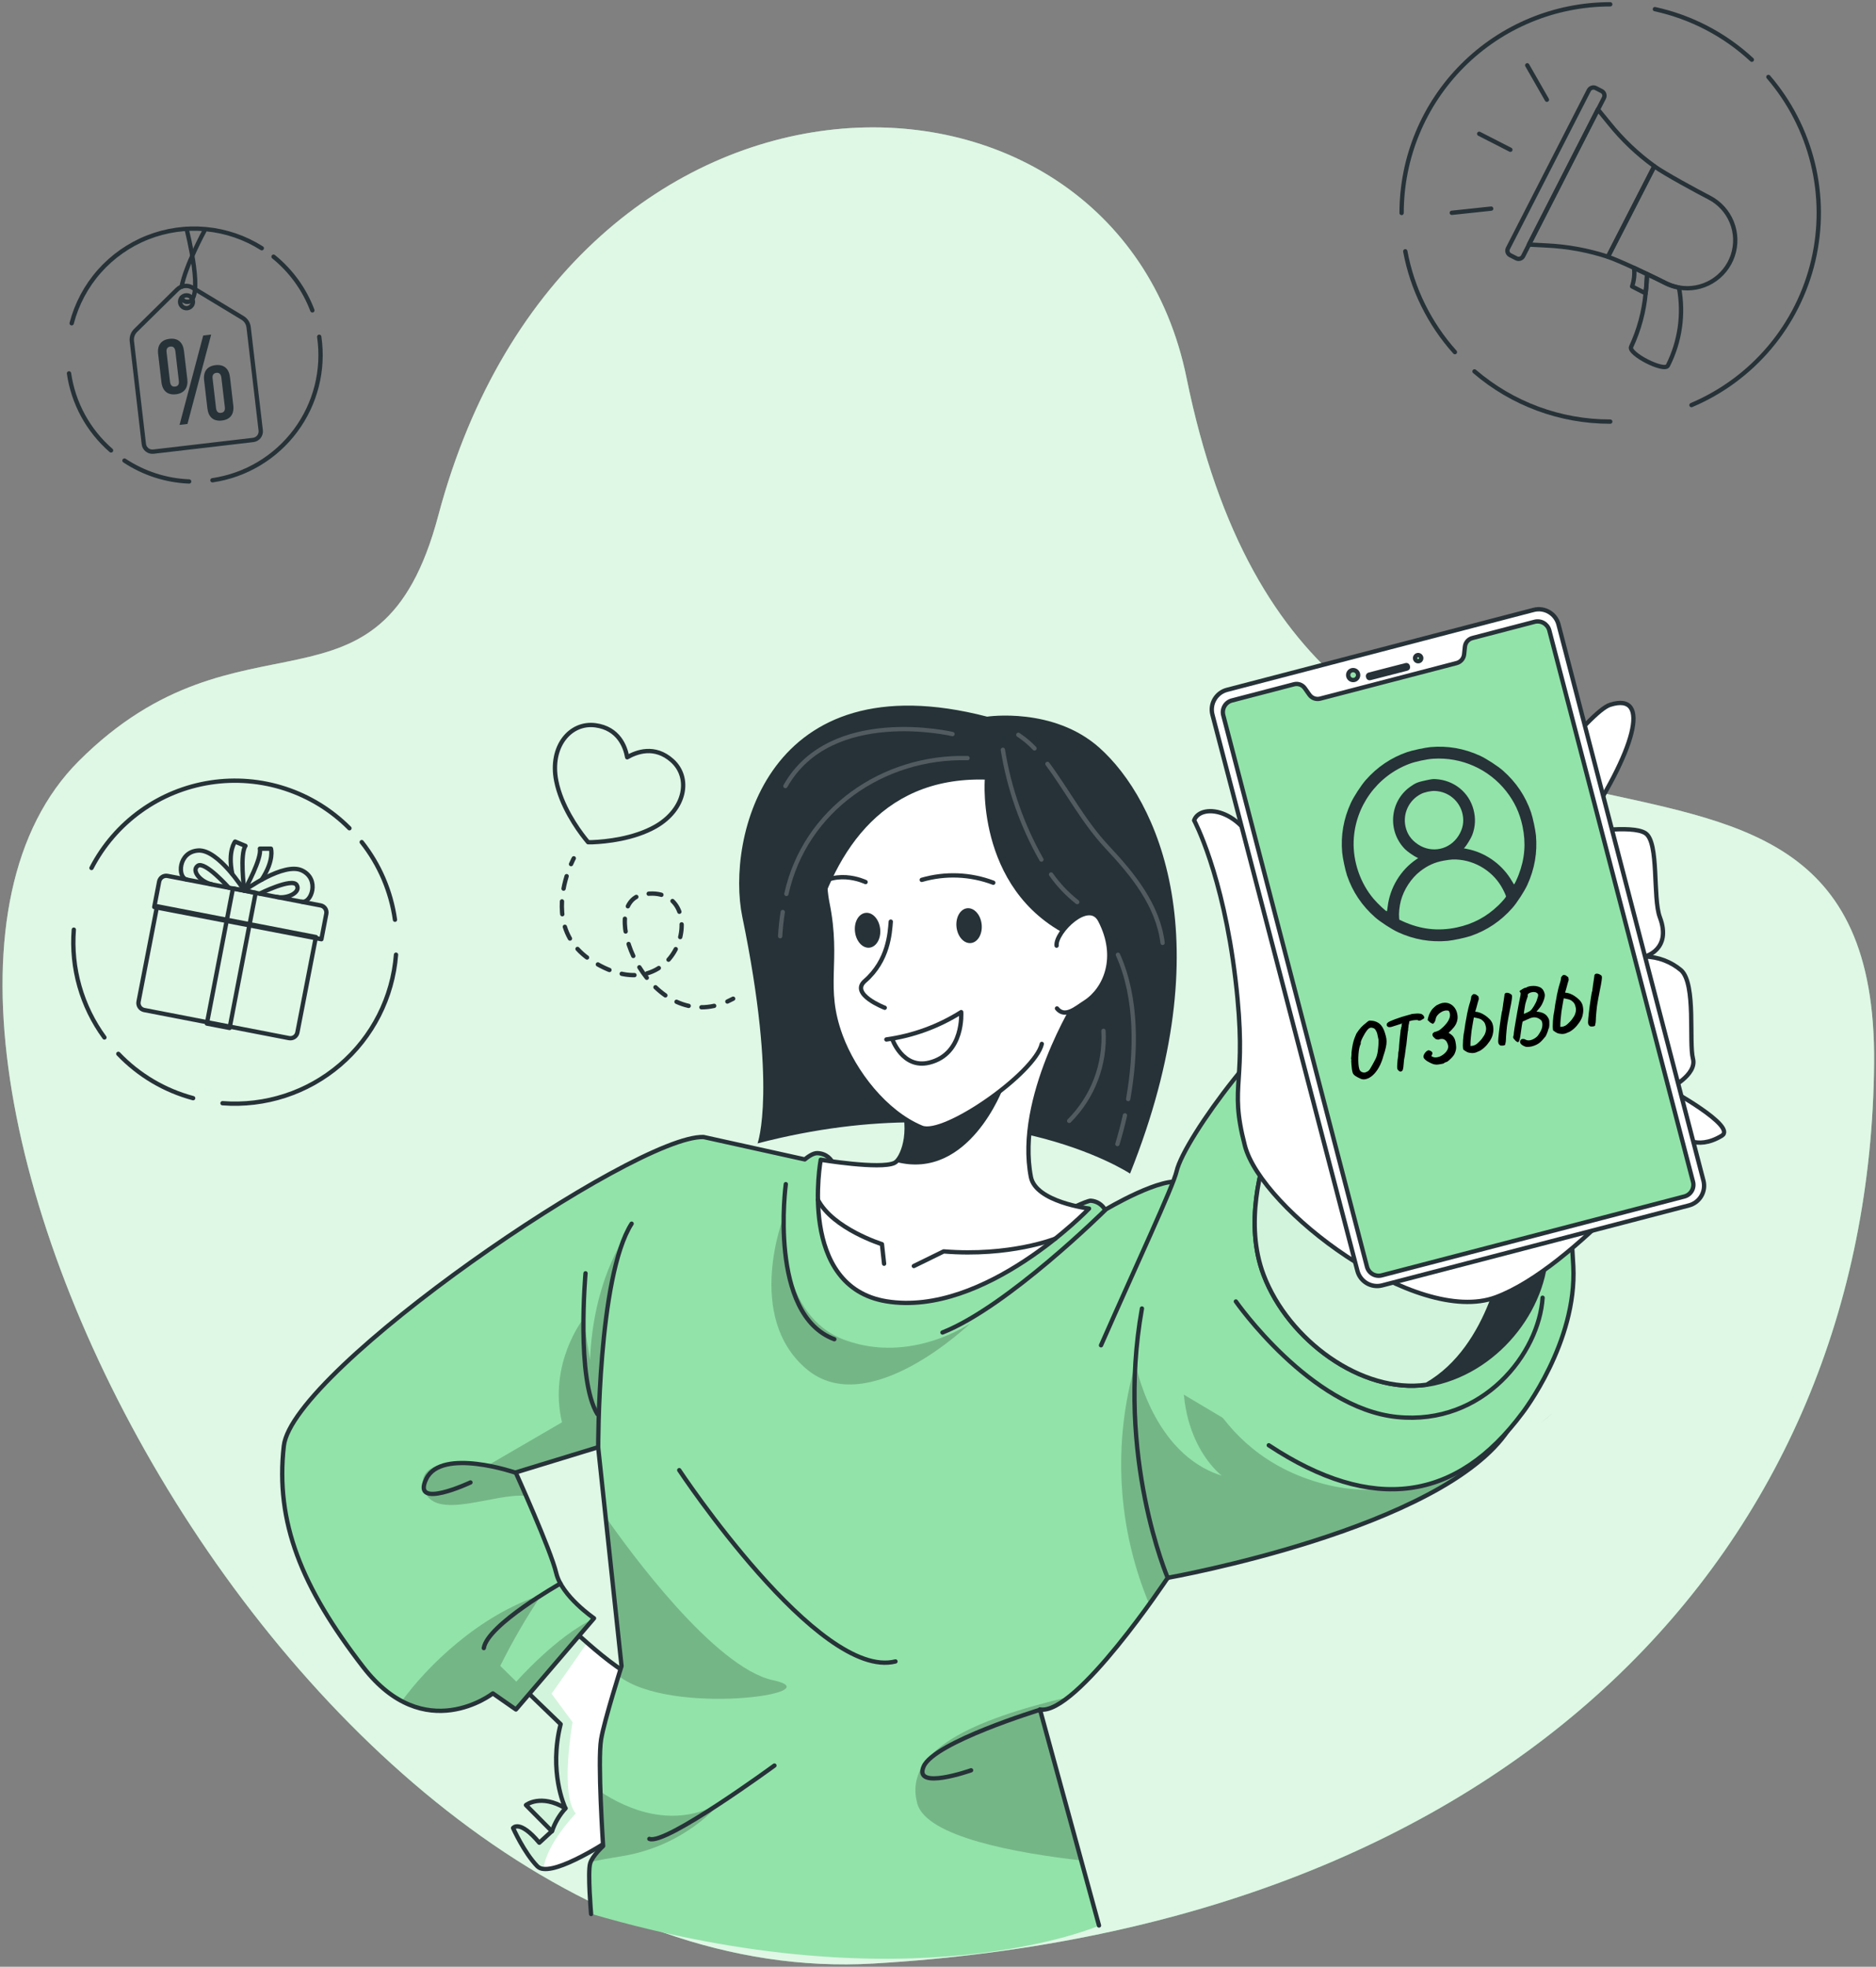
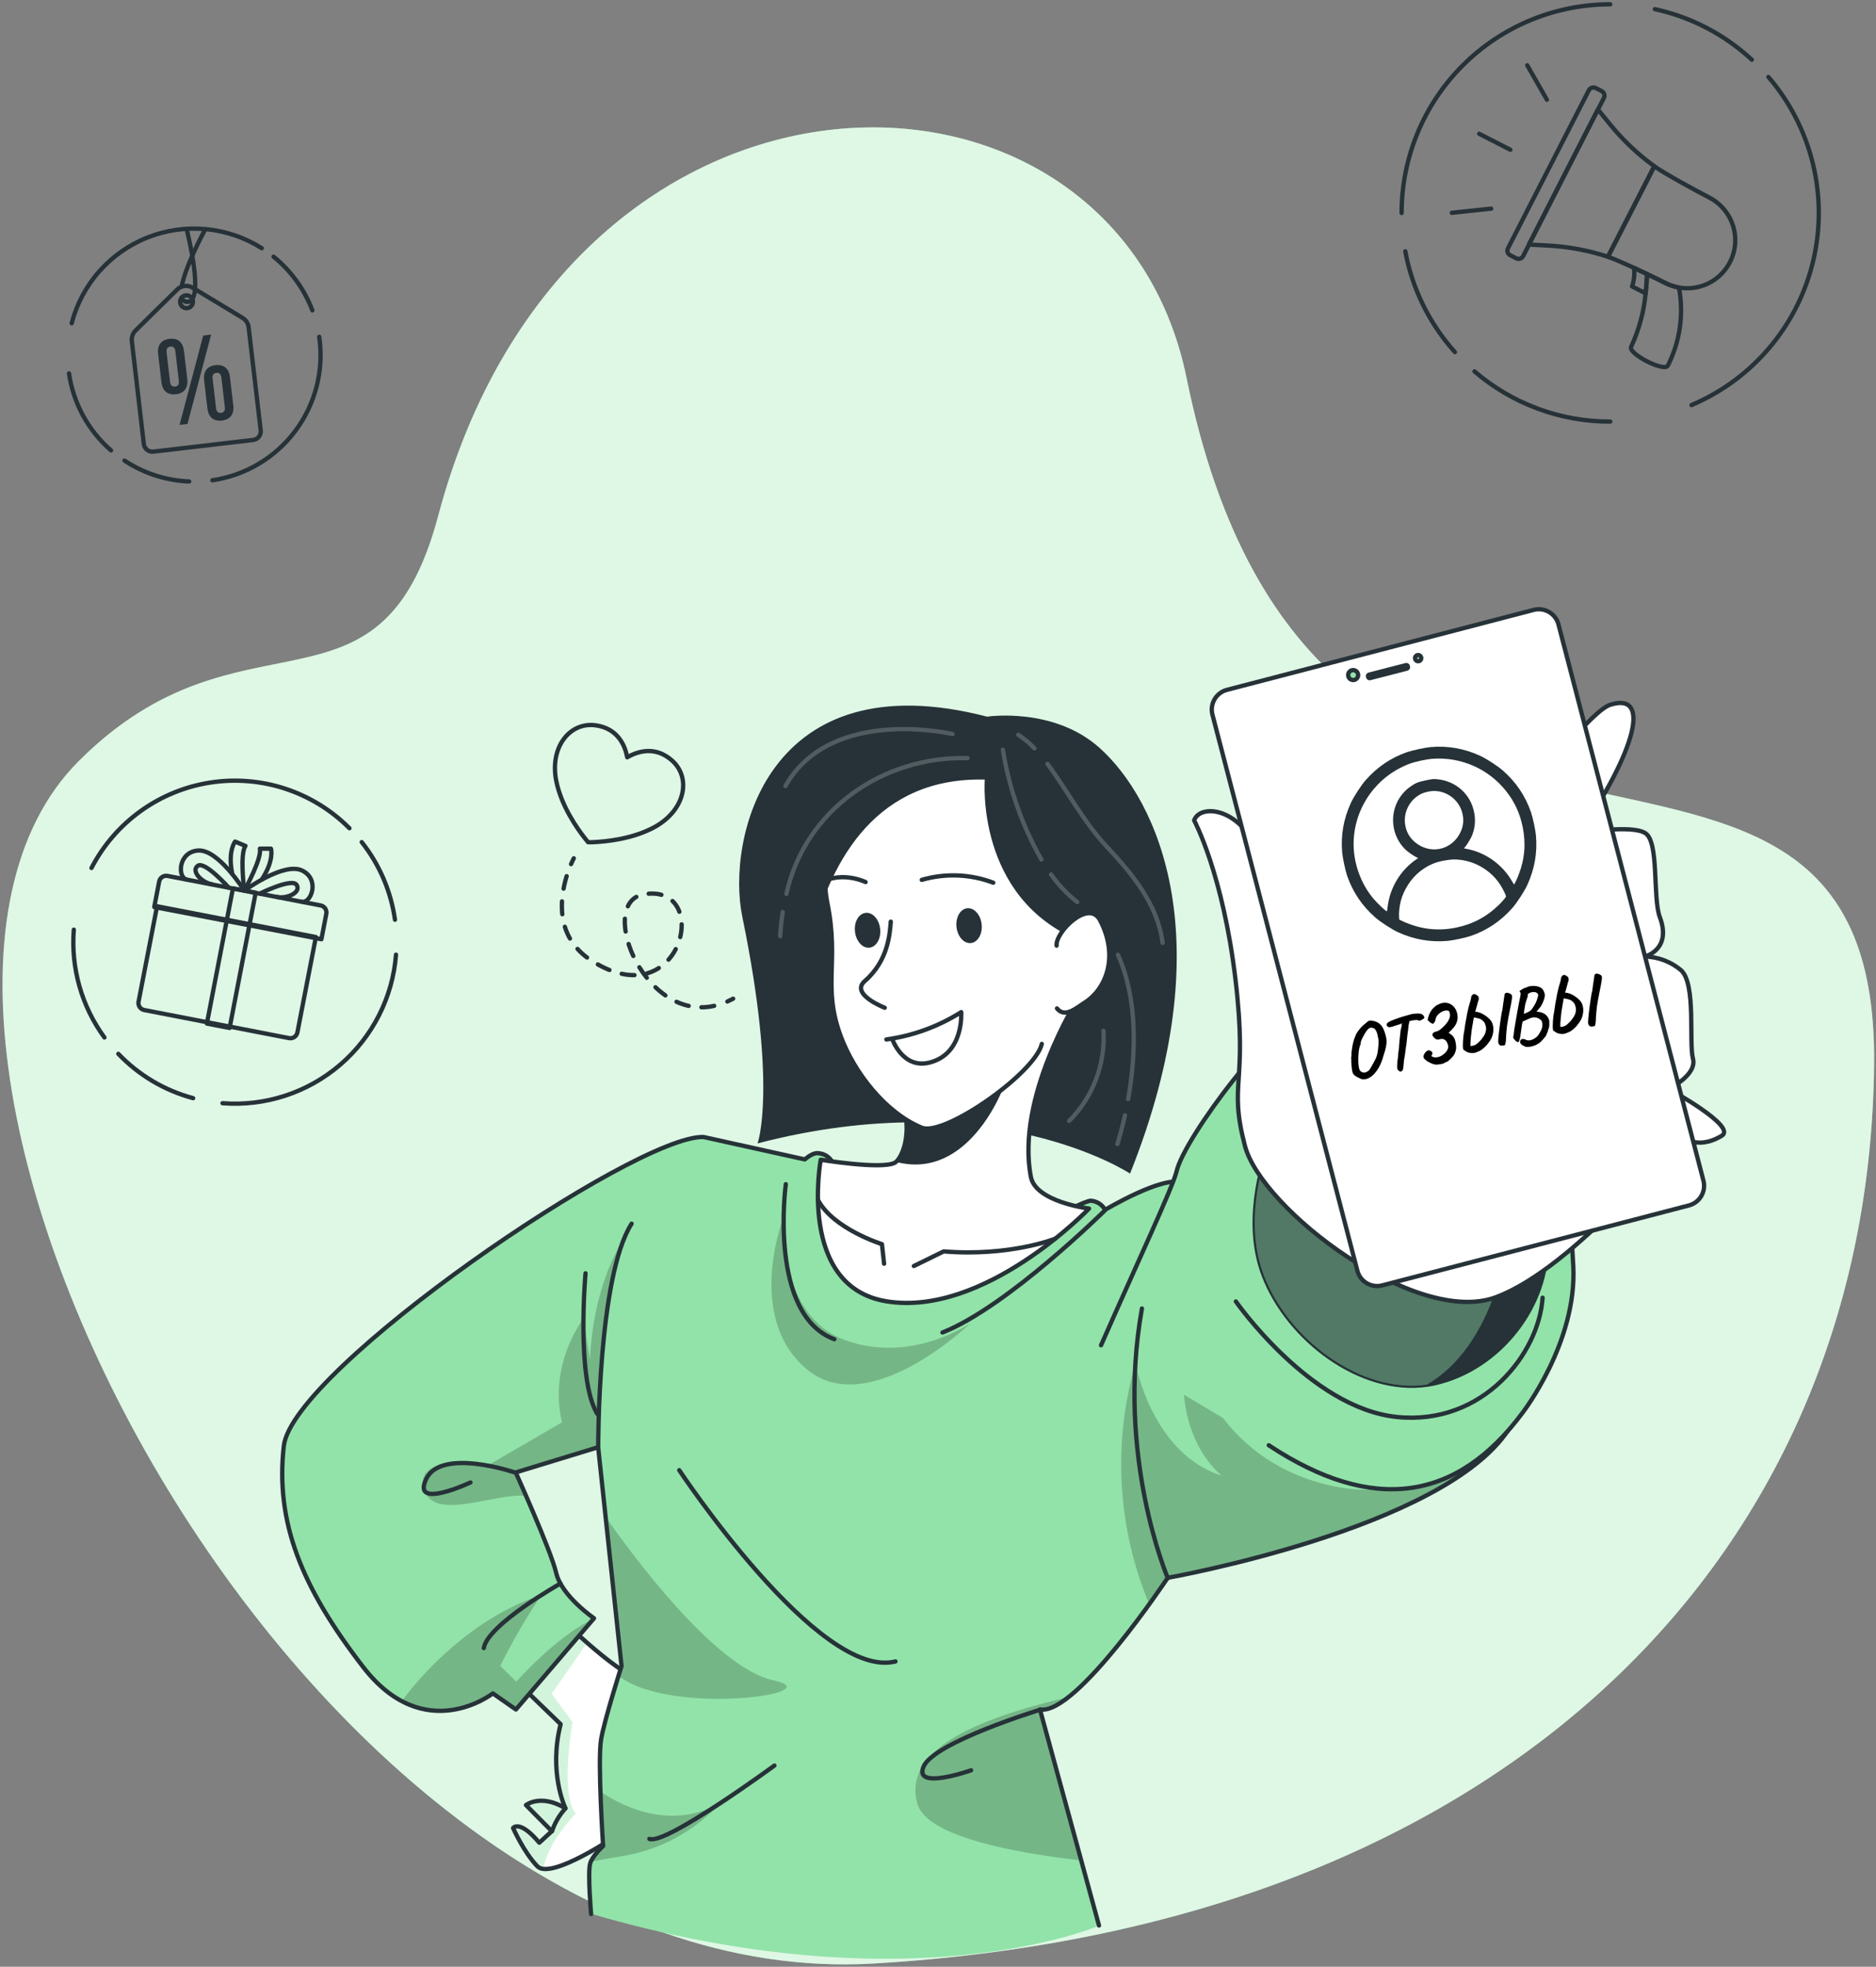
<svg xmlns="http://www.w3.org/2000/svg" width="435" height="456" viewBox="0 0 435 456" fill="none">
  <rect x="0" y="0" width="435" height="456" fill="#808080" stroke="none" />
  <path d="M18.26 176.46C56.08 138.65 88.11 170.37 101.61 119.6C132.09 4.91 258.51 6 275.13 87.61C305.08 234.61 435.53 141.26 434.56 246.54C433.56 358.95 350.86 446.54 202.56 455.25C69.69 463.1 -44.41 239.11 18.26 176.46Z" fill="#92E3A9" />
  <path opacity="0.7" d="M18.26 176.46C56.08 138.65 88.11 170.37 101.61 119.6C132.09 4.91 258.51 6 275.13 87.61C305.08 234.61 435.53 141.26 434.56 246.54C433.56 358.95 350.86 446.54 202.56 455.25C69.69 463.1 -44.41 239.11 18.26 176.46Z" fill="white" />
  <path d="M36.67 82.082C36.43 80.082 37.34 78.792 39.29 78.562C41.24 78.332 42.42 79.342 42.66 81.382L43.43 87.892C43.66 89.892 42.75 91.182 40.8 91.412C38.85 91.642 37.67 90.632 37.43 88.592L36.67 82.082ZM39.42 88.502C39.53 89.382 39.94 89.702 40.59 89.632C41.24 89.562 41.59 89.142 41.46 88.262L40.67 81.472C40.56 80.592 40.12 80.272 39.5 80.352C38.88 80.432 38.5 80.832 38.63 81.712L39.42 88.502ZM47.12 77.792L48.96 77.572L43.47 98.292L41.63 98.512L47.12 77.792ZM47.33 88.182C47.09 86.182 48.01 84.882 49.96 84.662C51.91 84.442 53.09 85.442 53.33 87.472L54.09 93.982C54.33 95.982 53.42 97.272 51.46 97.502C49.5 97.732 48.33 96.722 48.09 94.682L47.33 88.182ZM50.09 94.592C50.19 95.472 50.6 95.802 51.25 95.722C51.9 95.642 52.25 95.232 52.13 94.352L51.33 87.562C51.23 86.692 50.79 86.372 50.17 86.442C49.55 86.512 49.17 86.932 49.3 87.802L50.09 94.592Z" fill="#263238" />
  <path d="M58.73 102.002L35.57 104.712C35.044 104.774 34.514 104.624 34.098 104.296C33.681 103.968 33.413 103.488 33.35 102.962L30.57 79.082C30.521 78.637 30.572 78.188 30.719 77.765C30.866 77.343 31.105 76.959 31.42 76.642L41.08 67.132C41.545 66.67 42.152 66.378 42.802 66.302C43.453 66.226 44.111 66.37 44.67 66.712L56.26 73.712C56.642 73.943 56.965 74.26 57.206 74.636C57.447 75.012 57.599 75.438 57.65 75.882L60.45 99.762C60.518 100.287 60.375 100.817 60.053 101.237C59.73 101.657 59.255 101.932 58.73 102.002V102.002Z" stroke="#263238" stroke-linecap="round" stroke-linejoin="round" />
  <path d="M44.73 69.782C44.766 70.075 44.714 70.372 44.581 70.636C44.447 70.9 44.238 71.118 43.98 71.262C43.722 71.407 43.428 71.472 43.133 71.448C42.838 71.425 42.557 71.314 42.326 71.13C42.094 70.947 41.922 70.699 41.832 70.417C41.742 70.136 41.738 69.834 41.82 69.55C41.902 69.266 42.066 69.013 42.292 68.822C42.519 68.632 42.796 68.513 43.09 68.482C43.48 68.436 43.872 68.548 44.179 68.792C44.487 69.036 44.685 69.392 44.73 69.782V69.782Z" stroke="#263238" stroke-linecap="round" stroke-linejoin="round" />
  <path d="M43.26 53.082C43.26 53.082 47.78 70.482 43.26 69.982" stroke="#263238" stroke-linecap="round" stroke-linejoin="round" />
  <path d="M42.11 66.482C42.99 61.642 47.42 53.482 47.42 53.482" stroke="#263238" stroke-linecap="round" stroke-linejoin="round" />
  <path d="M43.26 69.952C42.995 69.935 42.743 69.836 42.537 69.669C42.331 69.503 42.182 69.276 42.11 69.022" stroke="#263238" stroke-linecap="round" stroke-linejoin="round" />
  <path d="M63.43 59.512C67.484 62.788 70.591 67.085 72.43 71.962" stroke="#263238" stroke-linecap="round" stroke-linejoin="round" />
  <path d="M16.62 74.952C17.782 70.481 19.983 66.348 23.045 62.89C26.107 59.431 29.942 56.745 34.238 55.049C38.534 53.353 43.17 52.695 47.769 53.13C52.367 53.565 56.798 55.08 60.7 57.552" stroke="#263238" stroke-linecap="round" stroke-linejoin="round" />
  <path d="M25.75 104.432C20.462 99.841 17.002 93.502 16 86.572" stroke="#263238" stroke-linecap="round" stroke-linejoin="round" />
  <path d="M43.86 111.632C38.51 111.418 33.322 109.74 28.86 106.782" stroke="#263238" stroke-linecap="round" stroke-linejoin="round" />
  <path d="M74.02 78.082C75.147 85.777 73.172 93.604 68.529 99.843C63.886 106.082 56.955 110.222 49.26 111.352" stroke="#263238" stroke-linecap="round" stroke-linejoin="round" />
  <path d="M36.426 210.12L73.245 217.258L68.957 239.377C68.873 239.808 68.621 240.189 68.257 240.435C67.893 240.681 67.446 240.772 67.014 240.688L33.44 234.179C33.008 234.095 32.628 233.844 32.382 233.479C32.136 233.115 32.045 232.668 32.128 232.237L36.416 210.118L36.426 210.12Z" stroke="#263238" stroke-width="0.998" stroke-linecap="round" stroke-linejoin="round" />
  <path d="M74.526 217.763L35.769 210.292L36.905 204.401C36.988 203.969 37.24 203.587 37.605 203.34C37.969 203.094 38.417 203.002 38.849 203.085L74.385 209.935C74.803 210.026 75.171 210.275 75.409 210.63C75.648 210.986 75.741 211.42 75.667 211.842L74.532 217.733L74.526 217.763Z" stroke="#263238" stroke-linecap="round" stroke-linejoin="round" />
  <path d="M59.284 206.992L54.011 205.976L47.97 237.319L53.243 238.335L59.284 206.992Z" stroke="#263238" stroke-linecap="round" stroke-linejoin="round" />
  <path d="M56.645 206.484C56.645 206.484 65.796 199.804 70.025 201.824C74.255 203.844 72.165 209.474 70.025 209.064" stroke="#263238" stroke-linecap="round" stroke-linejoin="round" />
  <path d="M60.266 207.174C60.266 207.174 67.706 203.474 68.786 205.174C69.866 206.874 66.656 208.444 64.186 207.964" stroke="#263238" stroke-linecap="round" stroke-linejoin="round" />
  <path d="M56.895 206.024C56.895 206.024 60.755 199.024 60.255 196.764H62.825C62.825 196.764 63.666 199.424 60.666 203.974" stroke="#263238" stroke-linecap="round" stroke-linejoin="round" />
  <path d="M56.646 206.484C56.646 206.484 50.646 196.884 45.956 197.194C41.266 197.504 41.136 203.494 43.266 203.904" stroke="#263238" stroke-linecap="round" stroke-linejoin="round" />
  <path d="M53.026 205.784C53.026 205.784 47.496 199.574 45.866 200.734C44.236 201.894 46.636 204.554 49.106 205.024" stroke="#263238" stroke-linecap="round" stroke-linejoin="round" />
  <path d="M56.586 205.964C56.586 205.964 55.586 198.014 56.916 196.124L54.516 195.124C54.516 195.124 52.756 197.284 53.856 202.624" stroke="#263238" stroke-linecap="round" stroke-linejoin="round" />
  <path d="M83.876 195.244C87.998 200.453 90.659 206.666 91.585 213.244" stroke="#263238" stroke-linecap="round" stroke-linejoin="round" />
  <path d="M21.216 201.244C23.926 196.005 27.835 191.48 32.625 188.038C37.415 184.596 42.95 182.334 48.78 181.436C54.609 180.539 60.569 181.031 66.172 182.872C71.776 184.714 76.865 187.853 81.026 192.034" stroke="#263238" stroke-linecap="round" stroke-linejoin="round" />
  <path d="M24.216 240.544C18.932 233.33 16.413 224.459 17.116 215.544" stroke="#263238" stroke-linecap="round" stroke-linejoin="round" />
  <path d="M44.785 254.614C38.168 252.847 32.165 249.29 27.436 244.334" stroke="#263238" stroke-linecap="round" stroke-linejoin="round" />
  <path d="M91.826 221.344C91.057 231.246 86.387 240.437 78.843 246.895C71.298 253.354 61.497 256.551 51.596 255.784" stroke="#263238" stroke-linecap="round" stroke-linejoin="round" />
  <path d="M381.58 68.01L378.44 66.41C378.906 65.031 379.063 63.566 378.9 62.12C379.9 62.6 380.96 63.12 381.9 63.55C381.85 64.84 381.77 66.36 381.58 68.01Z" stroke="#263238" stroke-linecap="round" stroke-linejoin="round" />
  <path d="M386.15 65.61C387.145 66.117 388.21 66.475 389.31 66.67C390.462 72.819 389.559 79.175 386.74 84.76C385.93 86.34 377.42 81.98 378.22 80.4C380.043 76.494 381.18 72.302 381.58 68.01C381.77 66.36 381.88 64.84 381.93 63.55C383.71 64.39 385.27 65.16 386.15 65.61Z" stroke="#263238" stroke-linecap="round" stroke-linejoin="round" />
  <path d="M396.3 45.78C398.675 46.995 400.535 49.021 401.542 51.49C402.549 53.96 402.637 56.709 401.79 59.237C400.943 61.766 399.216 63.907 396.924 65.271C394.632 66.635 391.927 67.131 389.3 66.67C388.2 66.475 387.135 66.117 386.14 65.61C385.26 65.16 383.7 64.39 381.92 63.55C380.92 63.08 379.92 62.6 378.92 62.12C376.46 60.99 374.08 59.95 372.85 59.55L383.61 38.55C385.85 40.19 393.78 44.49 396.3 45.78Z" stroke="#263238" stroke-linecap="round" stroke-linejoin="round" />
  <path d="M373.16 28.61C376.174 32.371 379.683 35.708 383.59 38.53L372.83 59.53C368.251 58.03 363.492 57.152 358.68 56.92L354.51 56.7L370.51 25.37L373.16 28.61Z" stroke="#263238" stroke-linecap="round" stroke-linejoin="round" />
  <path d="M349.66 57.57L368.42 20.92C368.565 20.643 368.813 20.435 369.111 20.339C369.408 20.244 369.731 20.269 370.01 20.41L371.39 21.12C371.669 21.263 371.879 21.511 371.977 21.808C372.074 22.106 372.05 22.43 371.91 22.71L370.54 25.38L354.54 56.71L353.18 59.38C353.109 59.518 353.012 59.641 352.894 59.741C352.776 59.841 352.639 59.917 352.491 59.965C352.343 60.012 352.188 60.03 352.033 60.017C351.879 60.004 351.728 59.961 351.59 59.89L350.2 59.18C350.056 59.113 349.927 59.017 349.821 58.899C349.715 58.781 349.635 58.642 349.584 58.491C349.534 58.34 349.514 58.181 349.527 58.023C349.54 57.864 349.586 57.71 349.66 57.57V57.57Z" stroke="#263238" stroke-linecap="round" stroke-linejoin="round" />
  <path d="M350.22 34.72L342.99 31.02" stroke="#263238" stroke-linecap="round" stroke-linejoin="round" />
  <path d="M358.69 23.12L354.13 15.14" stroke="#263238" stroke-linecap="round" stroke-linejoin="round" />
  <path d="M345.77 48.37L336.64 49.34" stroke="#263238" stroke-linecap="round" stroke-linejoin="round" />
  <path d="M406.21 13.85C399.898 8.003 392.136 3.953 383.73 2.12" stroke="#263238" stroke-linecap="round" stroke-linejoin="round" />
  <path d="M392.21 93.92C399.223 90.952 405.436 86.37 410.344 80.547C415.252 74.725 418.716 67.826 420.455 60.411C422.193 52.997 422.157 45.278 420.349 37.88C418.541 30.483 415.012 23.616 410.05 17.84" stroke="#263238" stroke-linecap="round" stroke-linejoin="round" />
  <path d="M341.9 86.11C350.658 93.638 361.83 97.769 373.38 97.75" stroke="#263238" stroke-linecap="round" stroke-linejoin="round" />
  <path d="M325.85 58.26C327.466 66.963 331.449 75.052 337.36 81.64" stroke="#263238" stroke-linecap="round" stroke-linejoin="round" />
  <path d="M373.38 1C360.549 1 348.243 6.097 339.17 15.17C330.097 24.243 325 36.549 325 49.38" stroke="#263238" stroke-linecap="round" stroke-linejoin="round" />
  <path d="M155.85 176.35C151.79 172.72 147.58 174.35 145.43 175.58C145 173.12 143.43 168.88 138.07 168.16C132.21 167.38 127.41 173.09 128.98 181.05C130.12 186.78 133.78 192.05 135.74 194.5C135.97 194.8 136.19 195.06 136.37 195.27H137.37C140.53 195.14 146.89 194.51 151.97 191.65C159 187.65 160.25 180.29 155.85 176.35Z" stroke="#263238" stroke-linecap="round" stroke-linejoin="round" />
  <path d="M133.05 199C133.05 199 132.78 199.49 132.41 200.35" stroke="#263238" stroke-linecap="round" stroke-linejoin="round" />
  <path d="M131.39 203.14C129.79 208.37 128.69 217.33 137.21 222.76C158.27 236.19 165.36 204.51 149.21 207.36C138.12 209.36 149.85 238.67 167.21 232.76" stroke="#263238" stroke-linecap="round" stroke-linejoin="round" stroke-dasharray="2.98 2.98" />
  <path d="M168.66 232.21C169.1 232.01 169.55 231.79 170 231.55" stroke="#263238" stroke-linecap="round" stroke-linejoin="round" />
  <path d="M142.69 425.76C142.69 425.76 130.8 433.85 126.01 433.31C125.484 433.283 124.984 433.07 124.6 432.71C121.48 429.49 118.97 423.83 118.97 423.83C118.97 423.83 120.46 421.77 125.05 427.24L127.96 424.57L121.96 418.51C121.96 418.51 125.35 415.82 131.11 419.25C130.91 418.83 127.2 410.75 130 399.75L116 386.24L128.42 375.42L129.42 374.58C129.42 374.58 130.2 375.35 131.42 376.58C132.64 377.81 134.33 379.29 136.16 380.9C140.54 384.75 145.84 388.9 148.16 388.9C152.34 388.76 142.69 425.76 142.69 425.76Z" fill="white" />
  <path opacity="0.4" d="M133.5 420.46C133.5 420.46 126.72 427.46 126.01 433.31C125.484 433.283 124.984 433.07 124.6 432.71C121.48 429.49 118.97 423.83 118.97 423.83C118.97 423.83 120.46 421.77 125.05 427.24L127.96 424.57L121.96 418.51C121.96 418.51 125.35 415.82 131.11 419.25C130.91 418.83 127.2 410.75 130 399.75L116 386.24L128.42 375.42L131.42 376.55C132.65 377.71 134.33 379.26 136.16 380.87C133.53 384.72 127.9 392.69 127.9 392.69L132.77 399.29C132.77 399.29 129.77 415.93 133.5 420.46Z" fill="#92E3A9" />
  <path d="M142.69 425.76C142.69 425.76 130.8 433.85 126.01 433.31C125.484 433.283 124.984 433.07 124.6 432.71C121.48 429.49 118.97 423.83 118.97 423.83C118.97 423.83 120.46 421.77 125.05 427.24L127.96 424.57L121.96 418.51C121.96 418.51 125.35 415.82 131.11 419.25C130.91 418.83 127.2 410.75 130 399.75L116 386.24L128.42 375.42L129.42 374.58C129.42 374.58 130.2 375.35 131.42 376.58C132.64 377.81 134.33 379.29 136.16 380.9C140.54 384.75 145.84 388.9 148.16 388.9C152.34 388.76 142.69 425.76 142.69 425.76Z" stroke="#263238" stroke-linecap="round" stroke-linejoin="round" />
  <path d="M128 424.57C128.659 422.6 129.726 420.791 131.13 419.26" stroke="#263238" stroke-linecap="round" stroke-linejoin="round" />
  <path d="M349.79 331.58C347.914 334.316 345.646 336.762 343.06 338.84C343.06 338.84 343.06 338.84 343.06 338.84C321.2 356.94 270.8 365.84 270.8 365.84C270.8 365.84 269.11 368.37 266.51 371.97C261.85 378.44 254.22 388.38 248 393.36C245.37 395.47 243 396.69 241.19 396.36L250.65 431.29L254.88 446.45C254.88 446.45 211.42 465.45 137.09 443.73C137.09 443.73 136.24 434.03 136.87 431.96C136.87 431.86 136.93 431.76 136.97 431.65C137.727 430.272 138.714 429.034 139.89 427.99C139.89 427.99 139.47 421.75 139.26 415.4C139.02 411.352 139.07 407.291 139.41 403.25C139.94 400.05 142.28 392.31 143.46 388.51L144.15 386.3L140.45 351.66L139.39 341.66L139.33 341.14C139.33 341.07 139.33 340.99 139.33 340.89L138.75 335.54L119.63 341.38C119.63 341.38 120.63 343.62 122.01 346.76C124.52 352.51 128.21 361.26 129.01 364.76C129.07 365.045 129.15 365.326 129.25 365.6C131.02 370.65 137.76 375.24 137.76 375.24L119.65 396.4L114.3 392.66C113.615 393.167 112.893 393.621 112.14 394.02C108.62 395.93 101.24 398.74 93.14 394.45C89.63 392.477 86.582 389.777 84.2 386.53C70 368.09 63.82 353 65.83 335.33C67.84 317.66 147.36 263.13 163.14 263.7L186.61 268.88C187.12 268.46 188.49 267.38 189.55 267.43C193.82 267.65 193.93 272.61 193.93 272.61L246.53 281.15C246.53 281.15 251.98 278.42 252.93 278.46C253.617 278.506 254.281 278.724 254.863 279.092C255.444 279.461 255.925 279.969 256.26 280.57C256.26 280.57 269.88 272.41 274.26 274.31C288.68 280.53 360.44 315.4 349.79 331.58Z" fill="#92E3A9" />
  <path opacity="0.2" d="M167.05 418C161.073 424.57 153.047 428.923 144.28 430.35C141.51 430.79 139.08 431.23 136.95 431.67C137.706 430.292 138.694 429.054 139.87 428.01C139.87 428.01 139.45 421.77 139.24 415.42C145.41 419.49 156.17 424.19 167.05 418Z" fill="black" />
  <path opacity="0.2" d="M143.44 388.56L144.13 386.35L140.43 351.71C145.96 359.64 165.68 386.65 179.27 389.57C193.48 392.61 155.49 398 143.44 388.56Z" fill="black" />
  <path opacity="0.2" d="M250.63 431.34C235.78 429.65 214.79 425.91 212.69 418.14C209.42 406 225.33 398.72 248 393.41C245.37 395.52 243 396.74 241.19 396.41L250.63 431.34Z" fill="black" />
  <path opacity="0.2" d="M343.05 338.85C321.19 356.95 270.79 365.85 270.79 365.85C270.79 365.85 269.1 368.38 266.5 371.98C259.085 354.276 257.952 334.567 263.29 316.13C263.29 316.13 267.17 337.13 283.29 342.13C283.29 342.13 270.95 332.94 275.29 310.82C275.29 310.82 279.5 336.82 306.89 344.04C320.18 347.61 333.19 343.73 343.05 338.85Z" fill="black" />
  <path opacity="0.2" d="M139.31 341.21L138.71 335.61L119.59 341.45C119.59 341.45 120.59 343.69 121.97 346.83C114.66 346.08 100.79 352.83 98.37 345.47C95.45 336.55 113.37 339.62 113.37 339.62L130.31 329.77C127.11 316.07 135.26 305.77 135.26 305.77L136.81 315.33C137.55 297.16 144.66 287.22 144.66 287.22C138.78 301.59 138.94 337 139.31 341.21Z" fill="black" />
  <path opacity="0.2" d="M137.75 375.27L119.64 396.43L114.29 392.69C113.605 393.197 112.883 393.651 112.13 394.05C108.61 395.96 101.23 398.77 93.13 394.48C99 386.36 111.13 374.41 125.54 369.8C122.002 375.065 118.816 380.557 116 386.24L119.72 389.9C119.72 389.9 129 379.32 137.75 375.27Z" fill="black" />
  <path opacity="0.2" d="M181.72 282.07C181.72 283.94 180.54 305.07 195.94 310.7C211.34 316.33 225 306.81 225 306.81C225 306.81 201.39 329.59 187 317.41C172.61 305.23 181.72 282.07 181.72 282.07Z" fill="black" />
  <path d="M137.06 443.77C137.06 443.77 136.23 434.07 136.85 432.01C137.37 430.27 139.85 428.01 139.85 428.01C139.85 428.01 138.54 408.35 139.38 403.28C140.1 398.93 144.12 386.28 144.12 386.28L138.7 335.54L119.58 341.39C119.58 341.39 127.72 359.39 128.98 364.73C130.24 370.07 137.74 375.2 137.74 375.2L119.63 396.35L114.28 392.62C114.28 392.62 98.48 404.98 84.21 386.5C69.94 368.02 63.81 352.97 65.81 335.25C67.81 317.53 147.36 263.06 163.14 263.62L186.61 268.81C187.11 268.39 188.49 267.31 189.54 267.36C193.81 267.58 193.92 272.54 193.92 272.54L246.52 281.08C246.52 281.08 251.98 278.35 252.93 278.39C253.615 278.438 254.278 278.656 254.857 279.024C255.437 279.393 255.916 279.9 256.25 280.5C256.25 280.5 269.87 272.35 274.25 274.24C288.65 280.46 360.4 315.33 349.76 331.51C334.65 354.51 270.76 365.82 270.76 365.82C270.76 365.82 249.51 397.82 241.14 396.34L254.83 446.43" stroke="#263238" stroke-linecap="round" stroke-linejoin="round" />
  <path d="M294.2 335.09C318.34 351.03 337.8 348.09 353.03 327.57C353.03 327.57 365.71 311.22 364.81 293.57C363.91 275.92 359.7 218.42 304.75 233.12C295.7 235.54 274.59 263.81 272.82 271.58C272 275.13 263.53 293.2 255.3 311.91" fill="#92E3A9" />
  <path d="M294.2 335.09C318.34 351.03 337.8 348.09 353.03 327.57C353.03 327.57 365.71 311.22 364.81 293.57C363.91 275.92 359.7 218.42 304.75 233.12C295.7 235.54 274.59 263.81 272.82 271.58C272 275.13 263.53 293.2 255.3 311.91" stroke="#263238" stroke-linecap="round" stroke-linejoin="round" />
  <path d="M228.89 166.16C228.89 166.16 244.27 163.83 254.95 173.39C268.46 185.48 283.63 218.08 262.03 272.1C262.03 272.1 230.12 250.92 175.66 265.1C175.66 265.1 180.35 252.43 172.12 212.54C168.4 194.49 177.76 152.91 228.89 166.16Z" fill="#263238" />
  <path d="M205.58 301.72C228.34 305.41 252.52 280.21 252.52 280.21C252.52 280.21 240.15 278.69 239.04 272.88C235.49 254.55 249.77 231.88 249.77 231.88C249.77 231.88 194.51 233.41 204.17 245.88C205.967 248.162 207.438 250.682 208.54 253.37C211.89 261.6 209.54 267.81 207.79 269.37C207.663 269.474 207.525 269.564 207.38 269.64C204.04 271.16 190.31 268.89 190.31 268.89C190.31 268.89 184.81 298.35 205.58 301.72Z" fill="white" stroke="#263238" stroke-linecap="round" stroke-linejoin="round" />
  <path d="M244.69 287.19C244.69 287.19 234.19 291.39 218.82 290.14L211.9 293.53" stroke="#263238" stroke-linecap="round" stroke-linejoin="round" />
  <path d="M205 293L204.5 288.46C204.5 288.46 193.16 284.91 189.65 278.17" stroke="#263238" stroke-linecap="round" stroke-linejoin="round" />
  <path d="M207.79 269.4C224.71 273.82 232.66 252.12 232.66 252.12C232.66 252.12 219.12 248.12 208.54 253.44C211.89 261.67 209.57 267.88 207.79 269.4Z" fill="#263238" />
  <path d="M250.75 220.49C254.86 197.38 250.29 169.65 215.11 171.95C189.98 173.59 190.19 201.14 191.85 209.37C194.65 223.2 190.64 228.64 194.95 240.26C198.05 248.61 205.24 257.95 213.71 261.45C218.92 263.6 240.01 248.8 241.57 242.03" fill="white" />
  <path d="M250.75 220.49C254.86 197.38 250.29 169.65 215.11 171.95C189.98 173.59 190.19 201.14 191.85 209.37C194.65 223.2 190.64 228.64 194.95 240.26C198.05 248.61 205.24 257.95 213.71 261.45C218.92 263.6 240.01 248.8 241.57 242.03" stroke="#263238" stroke-linecap="round" stroke-linejoin="round" />
  <path d="M206.55 213.68C206.34 216.28 206.03 222.68 200.55 227.44C196.99 230.51 205.15 233.65 205.15 233.65" stroke="#263238" stroke-linecap="round" stroke-linejoin="round" />
  <path d="M200.71 204.51C200.71 204.51 192.95 200.73 187.71 206.97" stroke="#263238" stroke-linecap="round" stroke-linejoin="round" />
  <path d="M213.73 204C219.186 202.418 225.007 202.649 230.32 204.66" stroke="#263238" stroke-linecap="round" stroke-linejoin="round" />
  <path d="M221.79 214.93C222.03 217.16 223.53 218.83 225.14 218.65C226.75 218.47 227.86 216.53 227.62 214.3C227.38 212.07 225.88 210.41 224.27 210.58C222.66 210.75 221.55 212.7 221.79 214.93Z" fill="#263238" />
  <path d="M205.53 241C211.699 240.149 217.615 237.987 222.88 234.66C222.88 234.66 223.61 244.36 215.49 246.37C209.26 247.92 206.85 240.81 206.85 240.81" stroke="#263238" stroke-linecap="round" stroke-linejoin="round" />
  <path d="M228.35 180.75C228.35 180.75 226.13 208.14 250.3 218.09L261.63 191.76L244.49 172.76L218.68 165.3C180.11 167.71 163.51 191.67 184.92 255.52C184.92 255.55 178.93 179.51 228.35 180.75Z" fill="#263238" />
  <path d="M245 219.25C244.66 216.17 252.45 208.33 255.08 213.36C259.57 221.94 256.3 229.36 251.66 232.36C249.58 233.67 246.94 236.13 245.09 233.81" fill="white" />
  <path d="M245 219.25C244.66 216.17 252.45 208.33 255.08 213.36C259.57 221.94 256.3 229.36 251.66 232.36C249.58 233.67 246.94 236.13 245.09 233.81" stroke="#263238" stroke-linecap="round" stroke-linejoin="round" />
  <path d="M198.25 216C198.5 218.23 200 219.9 201.61 219.72C203.22 219.54 204.33 217.6 204.09 215.37C203.85 213.14 202.34 211.47 200.73 211.65C199.12 211.83 198 213.72 198.25 216Z" fill="#263238" />
  <g opacity="0.2">
    <path d="M181.5 211.46C181.21 213.31 181.01 215.19 180.9 217.06" stroke="white" stroke-linecap="round" stroke-linejoin="round" />
    <path d="M224.35 175.77C204.81 175.26 186.65 187.71 182.35 207.26" stroke="white" stroke-linecap="round" stroke-linejoin="round" />
    <path d="M220.86 170.19C220.86 170.19 192.68 163.56 182.12 182.25" stroke="white" stroke-linecap="round" stroke-linejoin="round" />
    <path d="M243.72 202.75C245.419 205.169 247.464 207.325 249.79 209.15" stroke="white" stroke-linecap="round" stroke-linejoin="round" />
    <path d="M232.54 173.84C233.98 182.791 237.008 191.413 241.48 199.3" stroke="white" stroke-linecap="round" stroke-linejoin="round" />
    <path d="M260.85 258.6C260.35 260.84 259.76 263.06 259.1 265.26" stroke="white" stroke-linecap="round" stroke-linejoin="round" />
    <path d="M259.22 221.36C263.79 231.51 263.48 244.14 261.6 254.82" stroke="white" stroke-linecap="round" stroke-linejoin="round" />
    <path d="M255.87 239C256.093 242.844 255.5 246.692 254.13 250.291C252.759 253.89 250.643 257.158 247.92 259.88" stroke="white" stroke-linecap="round" stroke-linejoin="round" />
    <path d="M242.88 177.11C247.67 183.59 251.23 190.54 256.78 196.46C262.63 202.69 268.48 209.83 269.58 218.61" stroke="white" stroke-linecap="round" stroke-linejoin="round" />
    <path d="M236.12 170.37C237.492 171.27 238.754 172.327 239.88 173.52" stroke="white" stroke-linecap="round" stroke-linejoin="round" />
  </g>
  <path d="M332.51 320.75C331.95 320.87 331.39 320.97 330.81 321.05C315.69 323.21 298.73 310.67 293.01 295.62C288.49 283.73 292.44 270.24 294.6 264.47C295.28 262.66 295.77 261.61 295.77 261.61C304.89 248.61 357.91 274.06 358.53 288.1C359.15 302.14 348 317.35 332.51 320.75Z" fill="#263238" stroke="#263238" stroke-linecap="round" stroke-linejoin="round" />
-   <path d="M349.1 290C349.1 290 346.1 312.32 330.81 321.05C315.69 323.21 298.73 310.67 293.01 295.62C288.49 283.73 292.44 270.24 294.6 264.47C312.47 254.26 349.1 290 349.1 290Z" fill="white" />
  <path opacity="0.4" d="M349.1 290C349.1 290 346.1 312.32 330.81 321.05C315.69 323.21 298.73 310.67 293.01 295.62C288.49 283.73 292.44 270.24 294.6 264.47C312.47 254.26 349.1 290 349.1 290Z" fill="#92E3A9" />
-   <path d="M349.1 290C349.1 290 346.1 312.32 330.81 321.05C315.69 323.21 298.73 310.67 293.01 295.62C288.49 283.73 292.44 270.24 294.6 264.47C312.47 254.26 349.1 290 349.1 290Z" stroke="#263238" stroke-linecap="round" stroke-linejoin="round" />
  <path d="M286.57 301.75C286.57 301.75 303.79 326.47 323.9 328.53C344.01 330.59 356.9 313.65 357.69 300.88" stroke="#263238" stroke-linecap="round" stroke-linejoin="round" />
  <path d="M276.89 190.2C278.4 185.97 289.26 187.39 292.71 200.59C296.16 213.79 309.71 245.88 309.71 245.88C309.71 245.88 363.71 166.47 373.35 163.41C382.99 160.35 379.2 174.11 366.27 193.2C366.27 193.2 378.38 191.07 381.56 193.2C384.74 195.33 383.19 208.2 384.88 212.66C387.72 220.19 381.41 221.78 381.41 221.78C384.506 221.849 387.483 222.983 389.84 224.99C393.31 228.24 391.57 241.67 392.56 245.47C393.55 249.27 386.93 252.47 386.93 252.47C386.93 252.47 402.84 261.14 399.25 263.32C393.19 266.98 389.74 263.23 389.74 263.23C389.74 263.23 365.29 293.93 346.85 300.77C328.41 307.61 292.52 280.43 288.66 265.63C284.8 250.83 289.41 251.74 286.48 227.11C283.55 202.48 276.89 190.2 276.89 190.2Z" fill="white" stroke="#263238" stroke-linecap="round" stroke-linejoin="round" />
  <path d="M355.618 141.408L284.514 159.942C281.991 160.6 280.479 163.178 281.137 165.7L314.748 294.642C315.405 297.164 317.983 298.676 320.506 298.019L391.61 279.484C394.132 278.827 395.644 276.249 394.986 273.726L361.376 144.785C360.718 142.262 358.14 140.75 355.618 141.408Z" fill="white" stroke="#263238" stroke-linecap="round" stroke-linejoin="round" />
  <path d="M314.88 156.23C314.918 156.376 314.927 156.529 314.906 156.679C314.885 156.829 314.835 156.973 314.758 157.103C314.682 157.234 314.58 157.348 314.459 157.439C314.339 157.53 314.201 157.597 314.055 157.635C313.908 157.673 313.756 157.682 313.606 157.661C313.456 157.64 313.312 157.59 313.181 157.513C313.051 157.437 312.937 157.335 312.846 157.215C312.754 157.094 312.688 156.956 312.65 156.81C312.609 156.664 312.598 156.51 312.618 156.36C312.637 156.209 312.687 156.064 312.763 155.932C312.839 155.801 312.941 155.686 313.063 155.595C313.184 155.503 313.322 155.437 313.47 155.4C313.767 155.324 314.082 155.369 314.346 155.524C314.61 155.68 314.802 155.933 314.88 156.23V156.23Z" fill="#92E3A9" stroke="#263238" stroke-linecap="round" stroke-linejoin="round" />
  <path d="M329.53 152.41C329.554 152.502 329.559 152.598 329.546 152.692C329.533 152.786 329.501 152.876 329.453 152.958C329.405 153.04 329.341 153.112 329.265 153.168C329.189 153.225 329.102 153.267 329.01 153.29C328.872 153.325 328.727 153.318 328.593 153.271C328.459 153.223 328.342 153.137 328.257 153.023C328.172 152.91 328.122 152.773 328.114 152.631C328.107 152.489 328.141 152.348 328.213 152.226C328.286 152.103 328.393 152.005 328.521 151.943C328.649 151.882 328.792 151.859 328.933 151.879C329.074 151.899 329.206 151.96 329.312 152.054C329.418 152.149 329.494 152.272 329.53 152.41V152.41Z" fill="#92E3A9" stroke="#263238" stroke-linecap="round" stroke-linejoin="round" />
  <path d="M326.029 154.214L317.445 156.426C317.273 156.47 317.17 156.645 317.214 156.816L317.259 156.991C317.303 157.163 317.478 157.266 317.65 157.221L326.234 155.009C326.406 154.965 326.509 154.79 326.465 154.619L326.42 154.444C326.375 154.273 326.201 154.169 326.029 154.214Z" fill="#92E3A9" stroke="#263238" stroke-width="1.002" stroke-linecap="round" stroke-linejoin="round" />
-   <path d="M359.24 146.12L392.57 274C392.756 274.717 392.65 275.479 392.275 276.118C391.9 276.757 391.287 277.222 390.57 277.41L320.38 295.7C319.663 295.886 318.901 295.779 318.262 295.405C317.623 295.03 317.158 294.417 316.97 293.7L283.64 165.82C283.454 165.103 283.561 164.341 283.936 163.702C284.31 163.063 284.923 162.598 285.64 162.41L300.05 158.65C300.512 158.529 301.001 158.552 301.449 158.716C301.898 158.881 302.286 159.179 302.56 159.57L303.61 161.06C303.884 161.451 304.272 161.749 304.721 161.914C305.17 162.078 305.658 162.101 306.12 161.98L337.75 153.74C338.208 153.62 338.619 153.366 338.929 153.009C339.239 152.652 339.435 152.21 339.49 151.74L339.68 149.93C339.733 149.459 339.927 149.016 340.238 148.658C340.549 148.301 340.961 148.047 341.42 147.93L355.83 144.17C356.541 143.983 357.296 144.082 357.934 144.447C358.572 144.812 359.041 145.412 359.24 146.12V146.12Z" fill="#92E3A9" stroke="#263238" stroke-linecap="round" stroke-linejoin="round" />
  <path d="M270.79 365.89C270.79 365.89 258.65 337.64 264.79 303.38" stroke="#263238" stroke-linecap="round" stroke-linejoin="round" />
  <path d="M241.17 396.41C241.17 396.41 216.63 403.91 214.17 409.56C211.71 415.21 225.17 410.45 225.17 410.45" stroke="#263238" stroke-linecap="round" stroke-linejoin="round" />
  <path d="M256.26 280.57C256.26 280.57 233.66 302.97 218.54 308.94" stroke="#263238" stroke-linecap="round" stroke-linejoin="round" />
  <path d="M182.21 274.55C182.21 274.55 178.09 304.79 193.46 310.5" stroke="#263238" stroke-linecap="round" stroke-linejoin="round" />
  <path d="M138.71 335.61C138.71 335.61 138.59 295.97 146.46 283.71" stroke="#263238" stroke-linecap="round" stroke-linejoin="round" />
  <path d="M135.77 295.22C135.77 295.22 133.56 319.84 138.53 327.87" stroke="#263238" stroke-linecap="round" stroke-linejoin="round" />
  <path d="M119.59 341.46C119.59 341.46 102.4 335.54 98.84 342.88C95.28 350.22 109.09 343.71 109.09 343.71" stroke="#263238" stroke-linecap="round" stroke-linejoin="round" />
  <path d="M129.93 367.16C129.93 367.16 113.05 376.67 112.18 382.11" stroke="#263238" stroke-linecap="round" stroke-linejoin="round" />
  <path d="M157.5 340.86C157.5 340.86 189.81 389.69 207.64 385.21" stroke="#263238" stroke-linecap="round" stroke-linejoin="round" />
  <path d="M179.57 409.35C179.57 409.35 154.24 427.92 150.57 426.35" stroke="#263238" stroke-linecap="round" stroke-linejoin="round" />
-   <path opacity="0.2" d="M357 330.11C358.71 328.71 359.84 327.78 360.21 327.49C359.83 327.82 358.73 328.78 357 330.11Z" fill="black" />
  <path d="M326.28 174.377C322.562 175.662 319.354 177.827 316.688 180.848C315.602 182.086 313.909 184.693 313.22 186.188C311.526 189.892 310.868 193.691 311.22 197.67C311.344 198.975 311.937 201.761 312.353 203.003C313.651 206.782 315.797 209.984 318.851 212.68C320.089 213.765 322.696 215.458 324.191 216.147C327.895 217.841 331.694 218.499 335.674 218.148C336.978 218.023 339.764 217.431 341.006 217.014C344.785 215.716 347.988 213.57 350.683 210.516C351.768 209.279 353.461 206.671 354.15 205.176C355.844 201.472 356.502 197.673 356.151 193.694C356.026 192.39 355.434 189.603 355.017 188.361C353.72 184.582 351.573 181.38 348.519 178.685C347.282 177.599 344.675 175.906 343.18 175.217C339.475 173.523 335.677 172.865 331.697 173.217C330.436 173.332 327.47 173.971 326.28 174.377ZM332.333 175.913C338.897 175.498 345.193 178.304 349.241 183.431C351.174 185.888 352.376 188.455 353.038 191.569C353.859 195.475 353.58 199.068 352.139 202.817C351.799 203.716 351.197 204.986 351.093 205.044C351.06 205.06 350.821 204.697 350.552 204.233C348.505 200.695 344.949 198.008 340.971 197.01C340.467 196.884 339.912 196.768 339.745 196.741L339.43 196.699L339.65 196.464C340.103 195.972 341.114 194.301 341.378 193.598C342.108 191.662 342.202 189.736 341.676 187.727C340.631 183.697 337.137 180.879 332.888 180.641C332.241 180.599 331.936 180.645 330.552 180.94C328.763 181.32 328.2 181.547 326.982 182.418C322.222 185.821 321.663 192.709 325.798 196.891C326.314 197.42 327.815 198.476 328.502 198.789L328.851 198.948L328.418 199.238C324.749 201.726 322.277 205.829 321.766 210.235C321.698 210.807 321.621 211.291 321.587 211.298C321.398 211.338 319.479 209.543 318.533 208.432C315.431 204.794 313.699 199.777 313.883 194.974C314.189 186.98 319.288 179.927 326.804 177.097C328.245 176.558 330.782 176.018 332.333 175.913ZM332.735 183.388C335.864 183.514 338.491 185.725 339.138 188.77C339.517 190.55 339.2 192.191 338.183 193.791C336.119 197.026 332.008 197.9 328.807 195.784C327.227 194.735 326.271 193.366 325.892 191.585C325.249 188.557 326.741 185.471 329.518 184.072C330.355 183.651 331.783 183.348 332.735 183.388ZM336.831 199.275C341.36 199.139 345.826 201.624 348.138 205.564C348.615 206.371 349.153 207.506 349.21 207.818C349.238 207.992 348.396 208.98 347.45 209.9C344.683 212.574 341.558 214.236 337.799 215.035C333.49 215.951 329.417 215.486 325.288 213.613L324.472 213.238L324.423 212.799C324.324 211.741 324.478 210.18 324.814 208.886C325.485 206.289 327.227 203.617 329.303 202.007C331.056 200.655 332.664 199.927 334.775 199.541C335.467 199.412 336.393 199.287 336.831 199.275Z" fill="#263238" />
  <path d="M315.454 250.091C314.952 249.866 314.544 249.646 314.228 249.431C313.922 249.202 313.729 248.961 313.651 248.707C313.582 248.501 313.521 248.214 313.467 247.845C313.425 247.473 313.39 247.107 313.362 246.744C313.335 246.382 313.319 246.11 313.317 245.926C313.363 245.855 313.371 245.774 313.339 245.682C313.317 245.576 313.305 245.524 313.305 245.524C313.281 245.467 313.29 245.306 313.331 245.04C313.37 244.761 313.389 244.414 313.386 243.998C313.471 243.243 313.569 242.609 313.681 242.095C313.801 241.566 313.931 241.109 314.07 240.724C314.209 240.338 314.354 239.982 314.506 239.656C314.882 239.061 315.25 238.571 315.611 238.188C315.983 237.802 316.333 237.489 316.662 237.247C316.867 237.056 317.06 236.899 317.242 236.774C317.424 236.649 317.586 236.603 317.728 236.634C318.415 236.635 319.034 236.804 319.584 237.141C320.134 237.478 320.572 238.041 320.9 238.83C321.092 239.329 321.238 239.789 321.34 240.209C321.451 240.615 321.509 241.032 321.514 241.46C321.517 241.877 321.458 242.349 321.337 242.878C321.228 243.404 321.048 244.031 320.798 244.759C320.519 245.812 320.16 246.723 319.723 247.49C319.294 248.244 318.827 248.846 318.322 249.297C317.828 249.746 317.325 250.036 316.814 250.17C316.317 250.312 315.863 250.286 315.454 250.091ZM316.615 248.629C316.878 248.537 317.084 248.438 317.233 248.332C317.394 248.225 317.548 248.051 317.693 247.811C317.838 247.572 318.04 247.222 318.298 246.763C318.528 246.346 318.717 245.993 318.864 245.704C319.023 245.412 319.146 245.123 319.232 244.834C319.329 244.544 319.405 244.209 319.46 243.829C319.523 243.435 319.577 242.939 319.622 242.341C319.641 241.969 319.65 241.697 319.651 241.525C319.66 241.339 319.658 241.186 319.645 241.066C319.632 240.946 319.598 240.788 319.544 240.591C319.499 240.379 319.432 240.063 319.342 239.64C319.288 239.443 319.199 239.229 319.077 238.997C318.951 238.754 318.83 238.589 318.714 238.504C318.569 238.4 318.369 238.325 318.115 238.281C317.86 238.237 317.616 238.302 317.383 238.474C317.254 238.562 317.104 238.723 316.933 238.956C316.759 239.177 316.587 239.434 316.416 239.728C316.246 240.022 316.087 240.313 315.94 240.602C315.793 240.891 315.682 241.148 315.607 241.372C315.532 241.597 315.503 241.75 315.52 241.832C315.52 241.832 315.521 241.863 315.521 241.924C315.534 241.983 315.523 242.047 315.488 242.115C315.371 242.312 315.27 242.616 315.185 243.026C315.101 243.437 315.039 243.898 315.001 244.409C314.962 244.92 314.947 245.426 314.955 245.927C314.964 246.429 314.997 246.875 315.056 247.268C315.096 247.456 315.13 247.614 315.157 247.743C315.185 247.872 315.221 247.987 315.267 248.088C315.323 248.174 315.398 248.269 315.493 248.371C315.589 248.473 315.754 248.561 315.991 248.633C316.239 248.703 316.447 248.702 316.615 248.629Z" fill="black" />
  <path d="M324.89 248.416C324.681 248.473 324.484 248.411 324.298 248.229C324.112 248.048 324.01 247.886 323.992 247.742C323.964 247.552 323.96 247.271 323.979 246.899C323.998 246.527 324.027 246.146 324.067 245.757C324.107 245.368 324.152 245.058 324.201 244.827C324.208 244.629 324.214 244.456 324.219 244.308C324.234 244.145 324.242 244.039 324.244 243.99C324.269 243.936 324.295 243.801 324.324 243.587C324.363 243.37 324.387 243.162 324.394 242.964C324.397 242.865 324.407 242.679 324.422 242.406C324.447 242.119 324.475 241.788 324.506 241.413C324.548 241.036 324.586 240.666 324.619 240.303C324.664 239.938 324.701 239.617 324.728 239.342C324.755 239.066 324.772 238.885 324.778 238.797C324.842 238.637 324.883 238.487 324.903 238.348C324.922 238.208 324.933 238.114 324.935 238.065C324.995 238.003 325.024 237.935 325.021 237.862C325.015 237.778 325.007 237.712 324.997 237.665C324.985 237.606 324.992 237.556 325.02 237.513C325.059 237.468 325.074 237.422 325.064 237.375C325.104 237.33 325.132 237.317 325.148 237.338C325.165 237.359 325.197 237.334 325.243 237.263L325.204 236.646L326.767 236.295C326.773 236.441 326.776 236.625 326.774 236.846C326.769 237.055 326.715 237.349 326.611 237.727C326.602 237.974 326.577 238.2 326.535 238.406C326.504 238.608 326.501 238.738 326.525 238.794C326.507 238.822 326.479 238.951 326.442 239.18C326.416 239.406 326.383 239.683 326.342 240.011C326.313 240.336 326.278 240.662 326.237 240.99C326.208 241.315 326.178 241.604 326.145 241.856C326.122 242.094 326.105 242.245 326.094 242.308C326.04 242.516 325.993 242.814 325.953 243.203C325.913 243.592 325.842 244.122 325.74 244.794C325.686 245.002 325.628 245.309 325.567 245.714C325.518 246.118 325.485 246.48 325.467 246.803C325.435 247.288 325.388 247.642 325.325 247.864C325.273 248.083 325.21 248.219 325.135 248.272C325.063 248.337 324.981 248.385 324.89 248.416ZM322.848 238.03C322.377 238.179 322.036 238.19 321.825 238.063C321.625 237.934 321.529 237.77 321.536 237.573C321.542 237.424 321.599 237.289 321.708 237.168C321.826 237.032 322.06 236.891 322.409 236.743C322.533 236.692 322.691 236.628 322.883 236.55C323.087 236.47 323.279 236.392 323.459 236.317C323.837 236.188 324.145 236.08 324.384 235.992C324.635 235.902 324.892 235.816 325.157 235.736C325.422 235.655 325.758 235.559 326.164 235.448C326.499 235.352 326.783 235.274 327.015 235.212C327.257 235.136 327.377 235.098 327.377 235.098C327.413 235.091 327.538 235.076 327.755 235.055C327.971 235.033 328.206 235.014 328.46 234.997C328.714 234.98 328.905 234.982 329.032 235.004C329.314 235.005 329.554 235.065 329.751 235.182C329.948 235.3 330.091 235.454 330.18 235.643C330.245 235.777 330.269 235.888 330.251 235.978C330.231 236.056 330.179 236.128 330.095 236.195C329.842 236.335 329.634 236.452 329.471 236.549C329.316 236.63 329.151 236.659 328.974 236.636C328.903 236.59 328.821 236.552 328.729 236.522C328.649 236.49 328.512 236.482 328.319 236.499C328.136 236.501 327.848 236.532 327.455 236.59C327.134 236.696 326.85 236.774 326.604 236.827C326.357 236.879 326.24 236.935 326.253 236.993L325.225 237.267L324.381 237.538C324.266 237.575 324.106 237.628 323.9 237.696C323.691 237.753 323.489 237.814 323.295 237.88C323.097 237.934 322.949 237.984 322.848 238.03Z" fill="black" />
  <path d="M334.137 246.708C333.926 246.753 333.712 246.786 333.496 246.808C333.282 246.841 333.068 246.844 332.854 246.816C332.642 246.799 332.429 246.752 332.216 246.675C332.07 246.62 331.881 246.538 331.649 246.428C331.431 246.327 331.209 246.208 330.984 246.072C330.756 245.924 330.558 245.77 330.389 245.61C330.22 245.449 330.119 245.293 330.087 245.14C330.044 244.941 330.078 244.725 330.188 244.493C330.308 244.247 330.464 244.029 330.657 243.841C330.862 243.65 331.064 243.534 331.264 243.491C331.512 243.561 331.707 243.643 331.849 243.735C331.989 243.816 332.077 243.914 332.114 244.028C332.16 244.129 332.16 244.246 332.115 244.378C332.081 244.508 332.003 244.659 331.88 244.833C332.146 245.046 332.458 245.158 332.816 245.167C333.183 245.163 333.553 245.084 333.925 244.932C334.295 244.767 334.629 244.549 334.927 244.277C335.237 244.003 335.473 243.701 335.636 243.372C335.8 243.043 335.845 242.708 335.773 242.367C335.738 242.203 335.685 242.043 335.615 241.886C335.557 241.726 335.483 241.583 335.394 241.454C335.37 241.398 335.337 241.356 335.294 241.328C335.261 241.286 335.221 241.246 335.176 241.206C335.024 241.067 334.85 240.969 334.654 240.912C334.458 240.856 334.23 240.855 333.972 240.91C333.796 240.947 333.675 240.985 333.61 241.024C333.554 241.048 333.423 241.039 333.218 240.997C333.131 240.991 333.053 240.97 332.984 240.936C332.915 240.901 332.867 240.875 332.838 240.857C332.643 240.689 332.49 240.544 332.378 240.421C332.266 240.297 332.195 240.165 332.165 240.024C332.112 239.778 332.192 239.577 332.404 239.421C332.626 239.252 332.825 239.179 333.002 239.202C333.119 239.116 333.247 239.058 333.388 239.028C333.527 238.987 333.654 238.923 333.771 238.837C334.037 238.645 334.323 238.406 334.631 238.12C334.947 237.82 335.235 237.501 335.495 237.164C335.763 236.812 335.963 236.451 336.092 236.08C336.231 235.694 336.261 235.314 336.181 234.938C336.158 234.833 336.125 234.735 336.082 234.646C336.036 234.546 335.986 234.452 335.93 234.366C335.784 234.311 335.631 234.282 335.47 234.28C335.31 234.277 335.154 234.292 335.001 234.324C334.685 234.391 334.375 234.525 334.074 234.724C333.771 234.911 333.512 235.137 333.299 235.404C333.085 235.67 332.955 235.949 332.906 236.242C332.869 236.47 332.799 236.688 332.695 236.894C332.601 237.085 332.458 237.251 332.267 237.39C331.971 237.268 331.744 237.151 331.585 237.038C331.438 236.922 331.253 236.746 331.031 236.511C331.086 236.193 331.162 235.882 331.257 235.58C331.361 235.263 331.493 234.959 331.652 234.668C331.811 234.377 331.993 234.111 332.2 233.871C332.321 233.747 332.449 233.628 332.584 233.513C332.717 233.387 332.852 233.272 332.989 233.169C333.073 233.102 333.2 233.032 333.368 232.96C333.534 232.875 333.702 232.797 333.87 232.724C333.982 232.676 334.086 232.642 334.18 232.622C334.271 232.59 334.352 232.567 334.422 232.552C334.575 232.519 334.724 232.5 334.87 232.493C335.013 232.475 335.155 232.476 335.294 232.495C335.619 232.524 335.904 232.599 336.151 232.718C336.584 232.908 336.953 233.204 337.259 233.605C337.565 234.006 337.773 234.465 337.883 234.981C337.985 235.463 338.011 235.899 337.959 236.29C337.907 236.681 337.795 237.049 337.623 237.392C337.503 237.638 337.352 237.879 337.169 238.114C336.995 238.335 336.798 238.561 336.577 238.792C336.365 239.009 336.137 239.235 335.893 239.471C336.113 239.584 336.305 239.709 336.469 239.845C336.643 239.968 336.796 240.113 336.93 240.281C337.061 240.437 337.173 240.616 337.265 240.817C337.354 241.007 337.425 241.225 337.478 241.471C337.58 241.953 337.637 242.394 337.649 242.797C337.658 243.187 337.572 243.617 337.389 244.085C337.36 244.177 337.318 244.272 337.265 244.369C337.212 244.466 337.149 244.571 337.075 244.685C336.897 244.944 336.665 245.208 336.378 245.477C336.106 245.756 335.82 245.995 335.519 246.194C335.507 246.196 335.42 246.221 335.258 246.268C335.096 246.314 334.911 246.421 334.701 246.589C334.607 246.609 334.513 246.628 334.419 246.648C334.325 246.668 334.231 246.688 334.137 246.708Z" fill="black" />
  <path d="M342.183 244.041C342.045 244.083 341.904 244.113 341.761 244.131C341.629 244.147 341.496 244.157 341.362 244.161C340.891 244.138 340.514 244.065 340.23 243.941C339.943 243.806 339.63 243.602 339.291 243.331C339.241 243.096 339.211 242.784 339.202 242.393C339.204 242 339.22 241.586 339.25 241.15C339.273 240.74 339.311 240.339 339.363 239.948C339.424 239.543 339.488 239.179 339.554 238.859C339.616 238.342 339.694 237.811 339.786 237.264C339.876 236.705 339.978 236.149 340.094 235.597C340.127 235.406 340.16 235.215 340.193 235.024C340.235 234.819 340.28 234.625 340.327 234.443C340.381 234.174 340.443 233.891 340.515 233.594C340.598 233.294 340.675 233.02 340.745 232.772C340.827 232.522 340.884 232.331 340.918 232.202C340.995 231.928 341.042 231.746 341.06 231.656C341.089 231.564 341.109 231.455 341.119 231.331C341.121 231.109 341.162 230.954 341.241 230.863C341.317 230.761 341.438 230.637 341.604 230.492C341.881 230.469 342.083 230.494 342.208 230.566C342.334 230.637 342.53 230.779 342.796 230.993C342.828 231.145 342.861 231.298 342.893 231.45C342.926 231.603 342.895 231.775 342.801 231.967C342.751 232.137 342.698 232.32 342.641 232.516C342.596 232.71 342.546 232.904 342.489 233.1C342.445 233.294 342.393 233.483 342.334 233.667C342.287 233.849 342.237 234.019 342.185 234.177C342.144 234.333 342.105 234.464 342.066 234.571C342.412 234.583 342.778 234.659 343.163 234.798C343.548 234.936 343.934 235.137 344.321 235.398C344.705 235.647 345.07 235.95 345.416 236.306C345.823 236.722 346.079 237.202 346.182 237.744C346.294 238.273 346.312 238.79 346.236 239.297C346.169 239.79 346.059 240.199 345.908 240.526C345.784 240.81 345.625 241.101 345.431 241.4C345.235 241.687 345.019 241.972 344.785 242.255C344.548 242.526 344.29 242.784 344.01 243.027C343.728 243.259 343.44 243.461 343.146 243.634L342.183 244.041ZM349 242.261C348.86 242.352 348.705 242.403 348.536 242.415C348.369 242.438 348.154 242.435 347.89 242.405C347.717 242.282 347.593 242.161 347.518 242.042C347.441 241.911 347.399 241.712 347.391 241.444C347.394 241.284 347.409 241.01 347.438 240.624C347.478 240.235 347.524 239.79 347.577 239.288C347.639 238.772 347.704 238.243 347.773 237.7C347.851 237.144 347.925 236.625 347.995 236.144C348.062 235.652 348.127 235.239 348.191 234.906C348.253 234.562 348.305 234.343 348.346 234.248C348.385 234.142 348.399 234.034 348.388 233.926C348.418 233.723 348.449 233.521 348.479 233.318C348.51 233.115 348.536 232.919 348.557 232.731C348.588 232.528 348.618 232.325 348.649 232.123C348.679 231.92 348.71 231.717 348.74 231.514C348.764 231.337 348.789 231.166 348.815 231.001C348.841 230.836 348.862 230.673 348.876 230.51C348.993 230.252 349.216 230.143 349.543 230.184C349.868 230.213 350.196 230.37 350.527 230.656C350.611 230.822 350.636 231.025 350.601 231.266C350.578 231.504 350.559 231.674 350.544 231.775C350.501 232.091 350.45 232.402 350.393 232.709C350.344 233.001 350.284 233.296 350.213 233.593C350.169 233.848 350.119 234.104 350.063 234.361C350.019 234.616 349.97 234.878 349.917 235.147C349.864 235.416 349.811 235.685 349.757 235.954C349.716 236.22 349.67 236.494 349.619 236.774C349.586 236.965 349.553 237.156 349.52 237.348C349.496 237.524 349.469 237.714 349.439 237.917C349.417 238.105 349.397 238.3 349.379 238.5C349.357 238.689 349.337 238.883 349.319 239.083C349.27 239.548 349.239 239.922 349.226 240.207C349.213 240.492 349.203 240.733 349.196 240.931C349.198 241.115 349.184 241.308 349.154 241.511C349.132 241.699 349.081 241.949 349 242.261ZM341.708 242.412C341.926 242.341 342.132 242.242 342.326 242.115C342.517 241.977 342.734 241.783 342.976 241.536C343.19 241.331 343.394 241.109 343.589 240.872C343.781 240.622 343.95 240.378 344.096 240.138C344.241 239.899 344.343 239.687 344.402 239.503C344.509 239.198 344.572 238.915 344.59 238.653C344.608 238.392 344.58 238.146 344.507 237.916C344.427 237.541 344.325 237.262 344.2 237.08C344.085 236.883 343.867 236.666 343.546 236.427C343.47 236.358 343.353 236.297 343.194 236.245C343.045 236.178 342.855 236.12 342.624 236.071C342.39 236.011 342.101 235.949 341.757 235.888C341.702 236.206 341.642 236.532 341.578 236.864C341.511 237.185 341.46 237.491 341.423 237.78C341.405 237.87 341.389 237.966 341.374 238.067C341.358 238.168 341.343 238.27 341.328 238.371C341.31 238.461 341.294 238.556 341.278 238.658C341.261 238.747 341.244 238.843 341.229 238.944C341.177 239.507 341.115 240.085 341.045 240.676C340.984 241.254 340.955 241.867 340.958 242.517C341.103 242.51 341.236 242.5 341.356 242.487C341.488 242.471 341.605 242.447 341.708 242.412Z" fill="black" />
  <path d="M353.649 242.653C353.075 242.432 352.706 242.167 352.542 241.858C352.39 241.547 352.451 241.258 352.725 240.991C352.786 240.929 352.92 240.894 353.127 240.887C353.345 240.877 353.519 240.914 353.647 240.997C353.927 241.159 354.218 241.232 354.522 241.216C354.839 241.21 355.203 241.102 355.612 240.892C356.073 240.635 356.408 240.367 356.619 240.089C356.839 239.797 357.071 239.417 357.315 238.948C357.494 238.579 357.598 238.231 357.627 237.906C357.668 237.579 357.656 237.293 357.592 237.049C357.537 236.79 357.438 236.609 357.293 236.505C356.912 236.157 356.488 235.952 356.021 235.892C355.552 235.82 354.985 235.953 354.321 236.29C354.241 236.319 354.123 236.369 353.966 236.439C353.809 236.509 353.67 236.576 353.549 236.638C353.424 236.689 353.357 236.716 353.345 236.719C353.268 236.76 353.206 236.785 353.159 236.795C353.112 236.805 353.065 236.876 353.02 237.008C352.984 237.127 352.938 237.375 352.884 237.755C352.827 238.123 352.746 238.692 352.64 239.463C352.546 240.231 352.443 240.787 352.332 241.13C352.23 241.458 352.112 241.624 351.978 241.628C351.841 241.62 351.667 241.522 351.455 241.334C351.326 241.19 351.182 241.03 351.022 240.856C350.874 240.679 350.836 240.472 350.909 240.236C350.945 240.118 350.972 240.014 350.99 239.924C351.005 239.823 351.018 239.654 351.03 239.419C351.051 239.23 351.098 238.902 351.17 238.432C351.251 237.949 351.346 237.389 351.456 236.752C351.564 236.103 351.679 235.435 351.803 234.746C351.926 234.057 352.046 233.406 352.161 232.793C352.287 232.177 352.392 231.658 352.474 231.236C352.561 230.837 352.604 230.552 352.605 230.38C352.605 230.208 352.575 230.123 352.513 230.123C352.501 230.065 352.472 230.016 352.427 229.976C352.379 229.925 352.356 229.875 352.358 229.825C352.348 229.778 352.434 229.692 352.616 229.568C352.81 229.441 353.017 229.317 353.237 229.197C353.456 229.076 353.622 229.017 353.732 229.018C353.791 229.005 353.861 228.99 353.943 228.973C354.023 228.944 354.058 228.906 354.048 228.859C354.083 228.851 354.192 228.816 354.375 228.752C354.558 228.689 354.763 228.645 354.991 228.621C355.793 228.525 356.487 228.616 357.074 228.896C357.659 229.165 358.033 229.717 358.199 230.553C358.23 230.755 358.202 231.03 358.117 231.38C358.032 231.729 357.906 232.087 357.738 232.454C357.582 232.818 357.4 233.145 357.192 233.435C357.067 233.596 356.931 233.766 356.785 233.945C356.648 234.109 356.525 234.251 356.416 234.373C356.316 234.48 356.266 234.533 356.266 234.533C356.266 234.533 356.317 234.541 356.418 234.556C356.52 234.572 356.627 234.586 356.74 234.598C357.323 234.683 357.799 234.846 358.169 235.086C358.551 235.324 358.863 235.699 359.107 236.211C359.192 236.377 359.238 236.595 359.246 236.863C359.265 237.129 359.267 237.398 359.252 237.671C359.234 237.933 359.203 238.16 359.158 238.354C359.093 238.453 359.047 238.555 359.02 238.659C358.991 238.751 358.976 238.797 358.976 238.797C358.981 238.821 358.954 238.925 358.895 239.109C358.834 239.281 358.758 239.475 358.669 239.691C358.58 239.906 358.492 240.096 358.404 240.262C358.307 240.381 358.164 240.546 357.976 240.758C357.802 240.979 357.603 241.199 357.38 241.418C357.169 241.635 356.96 241.808 356.754 241.938C356.456 242.148 356.106 242.321 355.705 242.455C355.318 242.599 354.938 242.686 354.564 242.716C354.193 242.758 353.888 242.737 353.649 242.653ZM353.364 235.077C353.364 235.077 353.454 235.039 353.634 234.964C353.824 234.875 354.031 234.782 354.256 234.685C354.478 234.576 354.643 234.486 354.75 234.414C354.802 234.366 354.874 234.302 354.967 234.221C355.072 234.137 355.17 234.024 355.263 233.882C355.395 233.694 355.535 233.487 355.683 233.259C355.828 233.019 355.965 232.77 356.094 232.509C356.234 232.246 356.341 231.972 356.416 231.686C356.596 231.206 356.678 230.87 356.661 230.677C356.645 230.484 356.544 230.328 356.359 230.208C356.226 230.101 356.059 230.038 355.859 230.019C355.656 229.989 355.443 229.997 355.22 230.045C355.006 230.078 354.806 230.145 354.619 230.246C354.476 230.326 354.371 230.409 354.304 230.497C354.235 230.573 354.213 230.676 354.241 230.805C354.263 230.911 354.252 231.03 354.206 231.162C354.17 231.28 354.129 231.375 354.083 231.446C354.088 231.531 354.065 231.621 354.012 231.719C353.968 231.802 353.946 231.843 353.946 231.843C353.956 231.89 353.911 232.053 353.811 232.332C353.72 232.596 353.64 232.969 353.57 233.45C353.466 234 353.403 234.394 353.38 234.632C353.357 234.87 353.351 235.018 353.364 235.077Z" fill="black" />
  <path d="M363.023 239.612C362.884 239.653 362.743 239.683 362.6 239.702C362.468 239.717 362.335 239.727 362.201 239.731C361.73 239.708 361.353 239.635 361.069 239.512C360.783 239.376 360.469 239.173 360.13 238.902C360.08 238.667 360.05 238.354 360.041 237.964C360.043 237.571 360.059 237.156 360.089 236.72C360.113 236.311 360.15 235.91 360.202 235.519C360.263 235.113 360.327 234.75 360.394 234.429C360.456 233.913 360.533 233.381 360.625 232.834C360.715 232.275 360.817 231.72 360.933 231.168C360.966 230.977 360.999 230.785 361.032 230.594C361.074 230.389 361.119 230.196 361.166 230.014C361.22 229.745 361.282 229.462 361.354 229.164C361.437 228.864 361.514 228.59 361.584 228.342C361.666 228.092 361.724 227.902 361.757 227.772C361.834 227.498 361.881 227.316 361.899 227.227C361.928 227.134 361.948 227.026 361.959 226.901C361.961 226.68 362.001 226.524 362.08 226.434C362.156 226.332 362.277 226.208 362.443 226.062C362.72 226.04 362.922 226.065 363.047 226.136C363.173 226.207 363.369 226.35 363.635 226.563C363.667 226.716 363.7 226.868 363.732 227.021C363.765 227.174 363.734 227.346 363.64 227.538C363.59 227.708 363.537 227.891 363.48 228.087C363.436 228.28 363.385 228.475 363.328 228.671C363.284 228.865 363.232 229.053 363.173 229.238C363.126 229.42 363.076 229.59 363.024 229.748C362.983 229.904 362.944 230.035 362.905 230.141C363.251 230.153 363.617 230.229 364.002 230.368C364.387 230.507 364.773 230.707 365.16 230.968C365.544 231.218 365.909 231.521 366.255 231.877C366.662 232.293 366.918 232.772 367.021 233.315C367.133 233.843 367.151 234.361 367.075 234.868C367.008 235.36 366.898 235.77 366.747 236.096C366.623 236.38 366.464 236.672 366.27 236.971C366.074 237.258 365.858 237.543 365.624 237.826C365.387 238.097 365.129 238.354 364.85 238.598C364.568 238.829 364.279 239.032 363.985 239.205L363.023 239.612ZM369.839 237.831C369.699 237.923 369.545 237.974 369.375 237.985C369.208 238.009 368.993 238.005 368.729 237.975C368.556 237.853 368.432 237.732 368.357 237.613C368.281 237.482 368.238 237.282 368.23 237.014C368.233 236.854 368.249 236.581 368.277 236.195C368.317 235.806 368.363 235.36 368.416 234.858C368.478 234.342 368.544 233.813 368.612 233.271C368.69 232.715 368.764 232.196 368.834 231.715C368.901 231.222 368.966 230.81 369.031 230.477C369.092 230.133 369.144 229.913 369.185 229.818C369.224 229.712 369.238 229.605 369.227 229.497C369.258 229.294 369.288 229.091 369.319 228.888C369.349 228.686 369.375 228.49 369.396 228.301C369.427 228.099 369.457 227.896 369.488 227.693C369.518 227.49 369.549 227.287 369.579 227.085C369.603 226.908 369.628 226.737 369.654 226.572C369.681 226.407 369.701 226.243 369.715 226.08C369.832 225.823 370.055 225.714 370.382 225.755C370.707 225.784 371.035 225.941 371.366 226.226C371.45 226.393 371.475 226.596 371.44 226.836C371.417 227.074 371.398 227.244 371.383 227.345C371.34 227.661 371.289 227.973 371.232 228.279C371.183 228.572 371.124 228.867 371.052 229.164C371.008 229.419 370.958 229.675 370.902 229.932C370.858 230.187 370.81 230.448 370.756 230.717C370.703 230.986 370.65 231.255 370.597 231.524C370.555 231.791 370.509 232.064 370.458 232.345C370.425 232.536 370.392 232.727 370.359 232.918C370.335 233.095 370.308 233.285 370.278 233.487C370.256 233.676 370.236 233.87 370.218 234.071C370.196 234.259 370.176 234.454 370.158 234.654C370.109 235.118 370.078 235.493 370.065 235.778C370.052 236.063 370.042 236.304 370.035 236.502C370.037 236.685 370.023 236.878 369.993 237.081C369.971 237.27 369.92 237.52 369.839 237.831ZM362.547 237.983C362.766 237.912 362.971 237.813 363.165 237.686C363.357 237.547 363.573 237.354 363.815 237.106C364.029 236.901 364.233 236.68 364.428 236.442C364.621 236.193 364.789 235.948 364.935 235.709C365.08 235.469 365.182 235.257 365.241 235.073C365.348 234.768 365.411 234.485 365.429 234.224C365.447 233.962 365.419 233.717 365.346 233.487C365.266 233.111 365.164 232.832 365.039 232.65C364.924 232.454 364.706 232.237 364.385 231.998C364.309 231.928 364.192 231.867 364.034 231.815C363.885 231.749 363.694 231.691 363.463 231.642C363.229 231.581 362.94 231.52 362.596 231.458C362.541 231.777 362.481 232.102 362.417 232.435C362.35 232.756 362.299 233.061 362.262 233.351C362.244 233.441 362.228 233.536 362.213 233.637C362.197 233.739 362.182 233.84 362.167 233.942C362.149 234.031 362.133 234.127 362.117 234.228C362.1 234.318 362.083 234.413 362.068 234.515C362.016 235.078 361.955 235.655 361.884 236.247C361.823 236.824 361.794 237.438 361.797 238.087C361.943 238.081 362.075 238.071 362.195 238.058C362.327 238.042 362.444 238.017 362.547 237.983Z" fill="black" />
</svg>